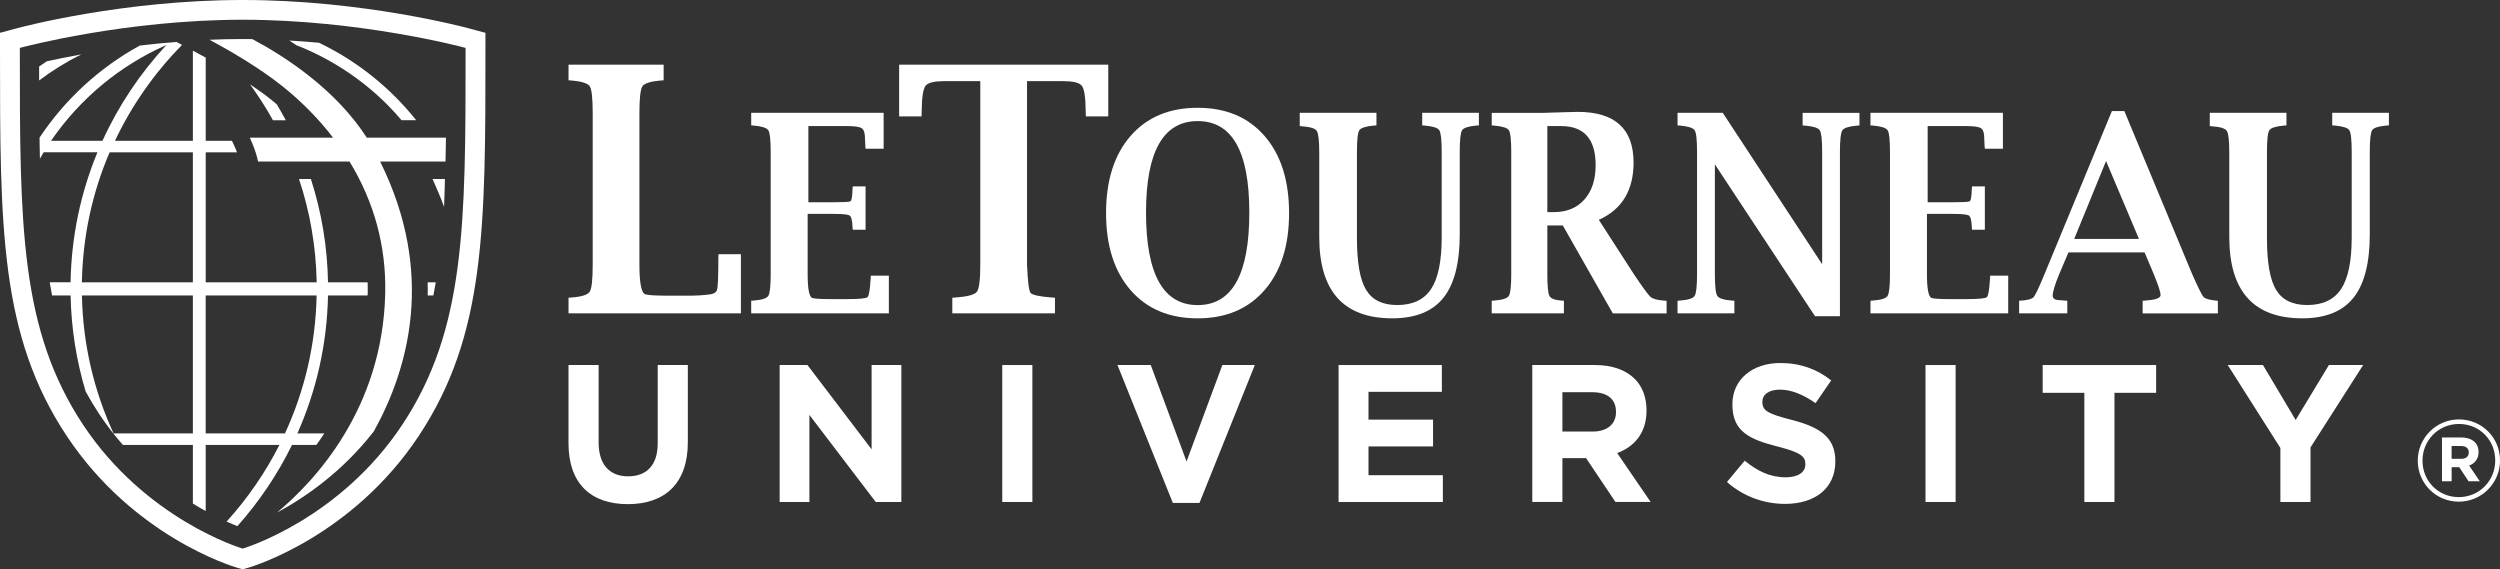
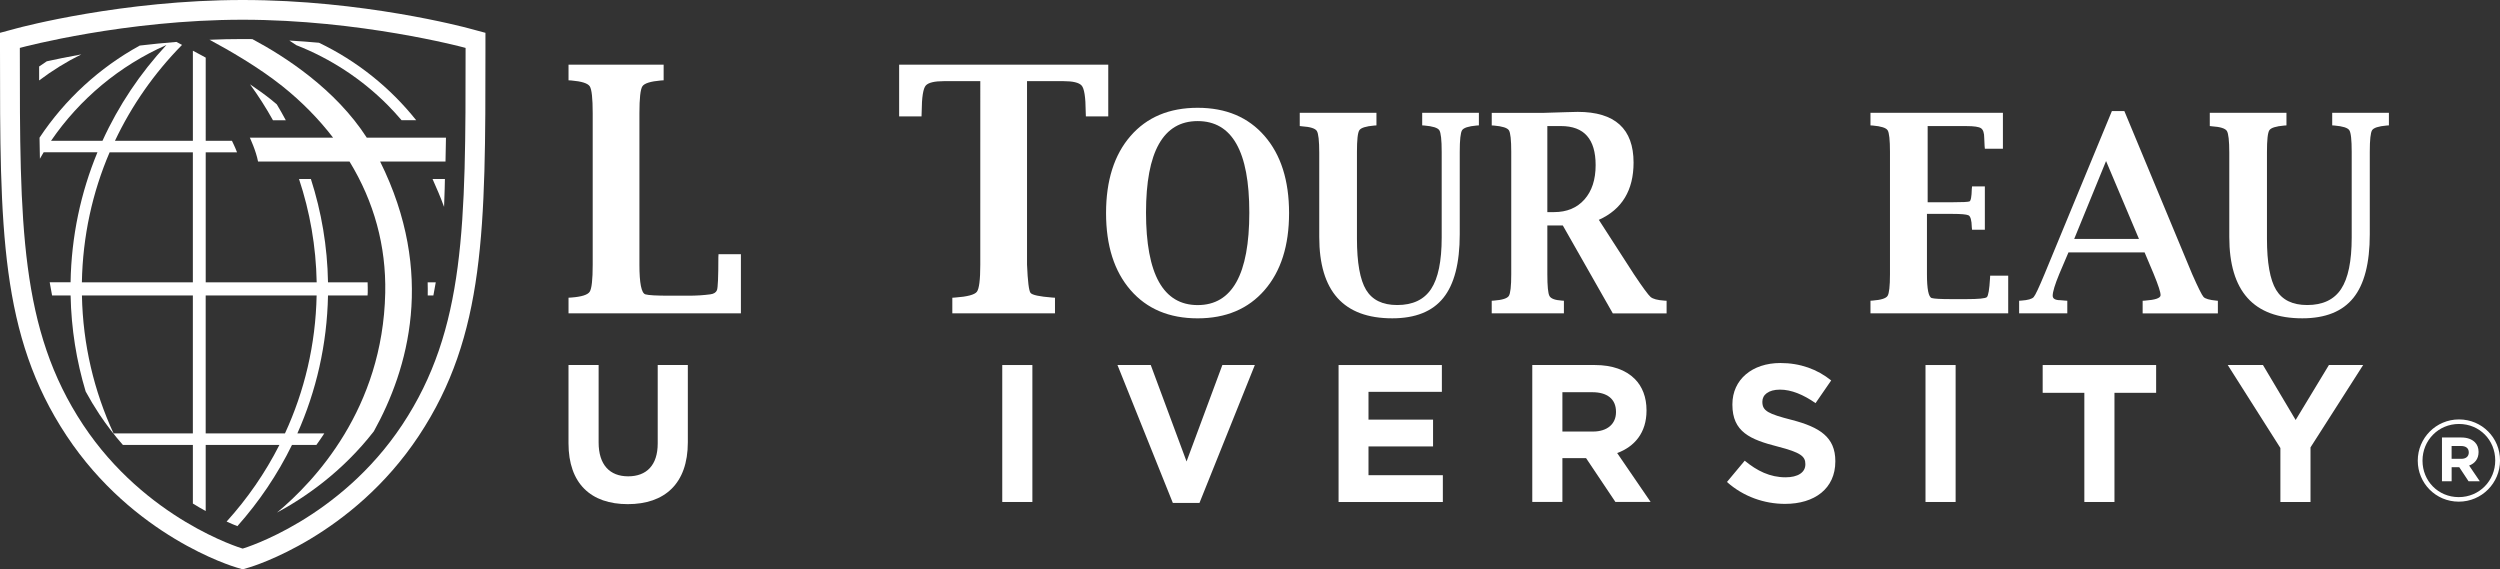
<svg xmlns="http://www.w3.org/2000/svg" id="Layer_2" data-name="Layer 2" viewBox="0 0 995.95 226.81">
  <rect x="0" y="0" width="995.95" height="226.81" fill="#333333" stroke="none" />
  <defs>
    <style>
      .cls-1 {
        fill: #fff;
        stroke-width: 0px;
      }
    </style>
  </defs>
  <g id="Layer_2-2" data-name="Layer 2">
    <g>
      <g>
        <g>
          <path class="cls-1" d="M226.48,176.6v-31.18h12v30.86c0,8.89,4.44,13.48,11.77,13.48s11.77-4.44,11.77-13.09v-31.25h12v30.79c0,16.52-9.27,24.63-23.93,24.63s-23.61-8.18-23.61-24.24Z" />
-           <path class="cls-1" d="M310.6,145.42h11.07l25.56,33.59v-33.59h11.85v54.56h-10.21l-26.42-34.68v34.68h-11.85v-54.56Z" />
          <path class="cls-1" d="M399.28,145.42h12v54.56h-12v-54.56Z" />
          <path class="cls-1" d="M445.19,145.42h13.25l14.26,38.42,14.26-38.42h12.94l-22.06,54.95h-10.6l-22.06-54.95Z" />
          <path class="cls-1" d="M533.26,145.42h41.15v10.68h-29.23v11.07h25.72v10.68h-25.72v11.46h29.62v10.68h-41.54v-54.56Z" />
          <path class="cls-1" d="M610.42,145.42h24.94c6.94,0,12.31,1.95,15.9,5.53,3.04,3.04,4.68,7.33,4.68,12.47v.16c0,8.81-4.75,14.34-11.69,16.91l13.33,19.48h-14.03l-11.69-17.46h-9.43v17.46h-12v-54.56ZM634.58,171.92c5.85,0,9.2-3.12,9.2-7.72v-.16c0-5.14-3.59-7.79-9.43-7.79h-11.92v15.67h12.16Z" />
          <path class="cls-1" d="M687.97,192.03l7.09-8.5c4.91,4.05,10.05,6.62,16.29,6.62,4.91,0,7.87-1.95,7.87-5.14v-.16c0-3.04-1.87-4.6-10.99-6.94-10.99-2.81-18.08-5.85-18.08-16.68v-.16c0-9.9,7.95-16.45,19.1-16.45,7.95,0,14.73,2.49,20.26,6.94l-6.23,9.04c-4.83-3.35-9.59-5.38-14.18-5.38s-7.01,2.1-7.01,4.75v.16c0,3.59,2.34,4.75,11.77,7.17,11.07,2.88,17.3,6.86,17.3,16.37v.16c0,10.83-8.26,16.91-20.03,16.91-8.26,0-16.6-2.88-23.15-8.73Z" />
          <path class="cls-1" d="M767.08,145.42h12v54.56h-12v-54.56Z" />
          <path class="cls-1" d="M830.36,156.49h-16.6v-11.07h45.2v11.07h-16.6v43.49h-12v-43.49Z" />
          <path class="cls-1" d="M908.46,178.47l-20.97-33.05h14.03l13.02,21.9,13.25-21.9h13.64l-20.97,32.81v21.75h-12v-21.51Z" />
        </g>
        <g>
          <path class="cls-1" d="M295.16,124.82h-68.67v-6.22l1.14-.07c4.06-.31,6.49-1.07,7.29-2.3.8-1.22,1.2-4.8,1.2-10.75v-60.37c0-5.95-.39-9.52-1.17-10.72-.78-1.2-3.22-1.98-7.32-2.33l-1.14-.07v-6.23h37.89v6.23l-1.09.07c-4.14.36-6.6,1.13-7.38,2.33-.78,1.2-1.18,4.77-1.18,10.72v60.3c0,7.41.79,11.36,2.37,11.85,1.17.36,4.39.54,9.65.54h7.53c3.07,0,5.97-.18,8.68-.54,1.4-.18,2.29-.74,2.66-1.67.37-.94.56-5.29.56-13.05l.06-1.27h8.92v23.56Z" />
-           <path class="cls-1" d="M354.11,124.82h-54.85v-5.02l.92-.06c3.27-.25,5.23-.87,5.88-1.85.65-.99.97-3.88.97-8.67v-48.69c0-4.8-.32-7.68-.95-8.64-.63-.97-2.6-1.59-5.9-1.88l-.92-.05v-5.02h52.76v14.3h-7.19l-.1-1.02c-.1-1.84-.15-2.91-.15-3.24,0-2.02-.43-3.31-1.29-3.89-.86-.58-2.79-.86-5.8-.86h-15.45v30.34h10.01c3.85,0,6.06-.11,6.63-.32.57-.22.88-1.88.95-4.98l.1-1.02h5.1v17.27h-5.1l-.1-.97c-.07-2.84-.52-4.44-1.37-4.8-.85-.36-2.92-.54-6.21-.54h-10.3v23.97c0,5.97.63,9.16,1.9,9.55.94.29,3.52.43,7.75.43h6.04c4.83,0,7.55-.26,8.14-.78.6-.52,1.02-3.03,1.28-7.53l.05-1.03h7.19v15Z" />
          <path class="cls-1" d="M390.56,32.33h-14.52c-3.74,0-6.14.57-7.2,1.71-1.06,1.14-1.62,4.63-1.66,10.47l-.06,1.87h-8.92v-20.62h83.31v20.62h-8.92l-.06-1.87c-.04-5.85-.59-9.34-1.66-10.47-1.06-1.14-3.46-1.71-7.2-1.71h-14.52v73.09c.28,6.65.74,10.4,1.39,11.25.64.85,3.53,1.47,8.67,1.87l1.08.07v6.22h-40.9v-6.22l1.08-.07c4.9-.35,7.8-1.12,8.7-2.3.9-1.18,1.36-4.76,1.36-10.75V32.33Z" />
          <path class="cls-1" d="M477.11,126.82c-11.3,0-20.21-3.75-26.72-11.25-6.51-7.5-9.76-17.73-9.76-30.69s3.25-23.23,9.76-30.71c6.51-7.49,15.42-11.23,26.72-11.23s20.16,3.74,26.67,11.23c6.51,7.49,9.76,17.72,9.76,30.71s-3.25,23.18-9.76,30.69c-6.51,7.5-15.4,11.25-26.67,11.25ZM477.13,121.54c6.87,0,12.02-3.07,15.44-9.21,3.42-6.14,5.13-15.35,5.13-27.63s-1.71-21.29-5.13-27.36c-3.42-6.07-8.57-9.1-15.44-9.1s-11.98,3.04-15.42,9.1c-3.44,6.07-5.16,15.19-5.16,27.36s1.72,21.49,5.16,27.63c3.44,6.14,8.58,9.21,15.42,9.21Z" />
          <path class="cls-1" d="M517.79,44.94h30.56v5.02l-.88.05c-3.33.29-5.3.91-5.94,1.88-.64.97-.95,3.85-.95,8.64v34.54c0,9.59,1.22,16.4,3.65,20.42,2.44,4.02,6.56,6.03,12.38,6.03,6.19,0,10.7-2.13,13.51-6.39,2.81-4.25,4.22-11.09,4.22-20.5v-34.11c0-4.8-.32-7.68-.95-8.64-.63-.97-2.61-1.59-5.95-1.88l-.87-.05v-5.02h22.59v5.02l-.87.05c-3.27.29-5.21.91-5.83,1.88-.62.97-.93,3.85-.93,8.64v32.82c0,11.48-2.18,19.92-6.53,25.32-4.35,5.43-11.14,8.15-20.36,8.15-19.38,0-29.08-10.8-29.08-32.39v-33.52c0-4.82-.33-7.74-.97-8.74-.65-1.01-2.61-1.62-5.88-1.84l-.92-.11v-5.29Z" />
          <path class="cls-1" d="M616.43,89.79v19.43c0,4.76.28,7.66.85,8.7.57,1.04,2.19,1.65,4.88,1.83l.87.06v5.02h-28.76v-5.02l.93-.06c3.27-.25,5.23-.87,5.88-1.85.65-.99.97-3.88.97-8.67v-48.69c0-4.8-.31-7.68-.94-8.64-.63-.97-2.6-1.59-5.9-1.88l-.93-.05v-5.02h20.94l8.89-.27,4.42-.11c14.83,0,22.25,6.74,22.25,20.21,0,5.5-1.15,10.15-3.45,13.96-2.3,3.81-5.76,6.76-10.39,8.84l14.04,21.76c3.47,5.18,5.66,8.17,6.58,8.96.92.79,2.75,1.28,5.46,1.46l.92.06v5.02h-21.43l-19.92-35.03h-6.17ZM616.43,84.5h2.67c5.08,0,9.12-1.67,12.1-5.02,2.98-3.35,4.47-7.92,4.47-13.71,0-10.36-4.6-15.55-13.8-15.55h-5.44v34.28Z" />
-           <path class="cls-1" d="M723.06,125.96l-39.89-60.48v43.75c0,4.8.33,7.69.98,8.67.65.99,2.62,1.6,5.92,1.85l.87.06v5.02h-22.64v-5.02l.92-.06c3.27-.25,5.23-.87,5.88-1.85.64-.99.97-3.88.97-8.67v-48.69c0-4.8-.31-7.68-.95-8.64-.63-.97-2.6-1.59-5.9-1.88l-.92-.05v-5.02h18.01l39.6,60.32v-44.72c0-4.8-.31-7.68-.94-8.64-.63-.97-2.6-1.59-5.92-1.88l-.92-.05v-5.02h22.64v5.02l-.88.05c-3.29.29-5.27.91-5.92,1.88-.65.97-.98,3.85-.98,8.64v65.42h-9.96Z" />
          <path class="cls-1" d="M800.01,124.82h-54.85v-5.02l.93-.06c3.27-.25,5.23-.87,5.87-1.85.65-.99.97-3.88.97-8.67v-48.69c0-4.8-.31-7.68-.94-8.64-.63-.97-2.6-1.59-5.9-1.88l-.93-.05v-5.02h52.76v14.3h-7.19l-.1-1.02c-.1-1.84-.15-2.91-.15-3.24,0-2.02-.43-3.31-1.28-3.89-.86-.58-2.79-.86-5.81-.86h-15.45v30.34h10.01c3.85,0,6.07-.11,6.63-.32.57-.22.88-1.88.95-4.98l.1-1.02h5.1v17.27h-5.1l-.1-.97c-.06-2.84-.52-4.44-1.37-4.8-.85-.36-2.92-.54-6.21-.54h-10.29v23.97c0,5.97.63,9.16,1.9,9.55.94.29,3.52.43,7.75.43h6.05c4.83,0,7.55-.26,8.15-.78.59-.52,1.02-3.03,1.28-7.53l.05-1.03h7.19v15Z" />
          <path class="cls-1" d="M824.04,100.54l-3.65,8.57c-1.76,4.25-2.64,7.16-2.64,8.7,0,1.19,1.02,1.78,3.06,1.78.29.04.91.09,1.84.16l.92.06v5.02h-19.19v-5.02l.92-.06c2.59-.18,4.22-.65,4.88-1.4.67-.76,2.11-3.84,4.35-9.23l26.81-64.88h4.96l27.01,64.94c2.36,5.36,3.88,8.4,4.54,9.12.66.72,2.36,1.2,5.08,1.46l.63.06v5.02h-29.97v-5.02l.92-.06c4.08-.29,6.15-.99,6.22-2.11.07-1.08-.86-3.94-2.77-8.59l-3.6-8.52h-30.33ZM826.31,95.19h25.81l-13.11-31.04-12.69,31.04Z" />
          <path class="cls-1" d="M880.32,44.94h30.56v5.02l-.88.05c-3.33.29-5.3.91-5.94,1.88-.64.97-.95,3.85-.95,8.64v34.54c0,9.59,1.22,16.4,3.65,20.42,2.44,4.02,6.56,6.03,12.38,6.03,6.19,0,10.7-2.13,13.51-6.39,2.81-4.25,4.22-11.09,4.22-20.5v-34.11c0-4.8-.31-7.68-.95-8.64-.63-.97-2.61-1.59-5.95-1.88l-.87-.05v-5.02h22.59v5.02l-.87.05c-3.27.29-5.21.91-5.83,1.88-.62.97-.92,3.85-.92,8.64v32.82c0,11.48-2.18,19.92-6.53,25.32-4.36,5.43-11.14,8.15-20.36,8.15-19.38,0-29.08-10.8-29.08-32.39v-33.52c0-4.82-.33-7.74-.97-8.74-.65-1.01-2.61-1.62-5.88-1.84l-.92-.11v-5.29Z" />
        </g>
        <g>
          <path class="cls-1" d="M177.64,54.85h-31.52c-12.44-19.31-32.54-32.33-45.59-39.27-1.28-.02-2.56-.03-3.84-.03-4.47,0-8.89.1-13.22.29,7.56,4.04,19.48,10.89,28.98,18.46,7.68,6.13,14.48,13.03,20.25,20.55h-33.17s2.45,5.16,3.27,9.5h36.44c9.82,16.08,14.61,33.68,14.23,52.32-.95,46.15-28.11,75.04-43.12,87.53,11-5.92,25.98-16.14,38.58-32.37,13.73-24.72,24.67-62.83,2.5-107.48h26.05c.08-3.1.13-6.27.18-9.5Z" />
          <g>
            <path class="cls-1" d="M170.4,117.71h2.25c.34-1.72.65-3.47.95-5.24h-3.23c.05,1.77.06,3.51.03,5.24Z" />
            <path class="cls-1" d="M18.64,24.42c-1.03.68-2.05,1.36-3.05,2.07,0,1.87,0,3.73,0,5.56,5.24-3.96,10.86-7.44,16.8-10.38-5.52,1-10.18,1.96-13.75,2.75Z" />
            <path class="cls-1" d="M113.85,47.89c-1.14-2.13-2.33-4.24-3.57-6.3-.73-.61-1.43-1.24-2.18-1.83-2.68-2.14-5.57-4.2-8.51-6.18,3.33,4.57,6.39,9.35,9.15,14.32h5.1Z" />
            <path class="cls-1" d="M118.06,18c13.7,5.37,26.03,13.49,36.25,23.72,1.97,1.98,3.85,4.04,5.66,6.17h5.83c-10.36-12.99-23.58-23.61-38.72-30.86-3.82-.35-7.78-.64-11.8-.88.91.58,1.85,1.24,2.78,1.86Z" />
            <path class="cls-1" d="M172.32,71.32c2.07,4.78,2.73,6.08,4.59,11.09.28-6.64.28-9.35.33-11.09h-4.91Z" />
            <path class="cls-1" d="M126.03,177.27c1.07-1.48,2.12-3.01,3.16-4.6h-10.73c7.52-16.87,11.83-35.43,12.21-54.96h15.76c.01-.4.06-.78.07-1.19.03-1.36-.02-2.7-.05-4.05h-15.78c-.24-14.34-2.63-28.15-6.82-41.16h-4.73c4.32,12.98,6.78,26.8,7.04,41.16h-44.21v-51.79h12.48c-.48-1.24-.94-2.3-1.2-2.84l-.83-1.76h-10.45V22.95c-.59-.32-1.2-.66-1.76-.96l-3.35-1.79v35.89h-31.04c6.71-14.2,15.78-27.09,26.72-38.2l-2.22-1.19c-5.05.41-9.98.89-14.62,1.45-16.09,8.83-29.81,21.45-39.93,36.69.04,2.85.09,5.66.15,8.4.49-.86.97-1.73,1.49-2.57h21.43c-6.63,16.02-10.39,33.48-10.7,51.79h-8.32c.3,1.77.61,3.52.95,5.24h7.38c.26,13.28,2.34,26.1,6,38.26,1.66,3.05,3.46,6.06,5.43,9.04,2.97,4.47,6.14,8.54,9.41,12.26h27.87v23.35c1.77,1.09,3.48,2.08,5.11,2.98v-26.33h29.36c-5.64,11.11-12.73,21.36-21.03,30.52,1.65.75,3.08,1.35,4.29,1.83,8.64-9.72,16-20.58,21.75-32.35h9.71ZM20.34,56.08c11.4-16.65,27.32-29.95,45.96-38.16-10.43,11.22-19.06,24.09-25.47,38.16h-20.49ZM76.83,172.67h-31.58c-7.76-16.8-12.24-35.38-12.61-54.96h44.19v54.96ZM76.83,112.47h-44.21c.33-18.35,4.2-35.84,11.05-51.79h33.16v51.79ZM81.94,172.67v-54.96h44.2c-.39,19.58-4.86,38.16-12.62,54.96h-31.58Z" />
          </g>
          <path class="cls-1" d="M192.81,12.92l-6.06-1.63c-1.7-.46-42.27-11.29-90.06-11.29S8.33,10.83,6.63,11.29l-6.06,1.63-.57.15v6.86c0,70.89,0,113.67,26.56,153.72,26.53,40.02,65.96,51.93,67.62,52.42l2.29.67.22.06.22-.06,2.3-.67c1.67-.49,41.1-12.43,67.62-52.42,26.56-40.05,26.56-82.83,26.56-153.72v-6.86l-.57-.15ZM185.48,19.09v.81c0,69.4,0,111.29-25.25,149.35-24.96,37.65-62.87,49.09-63.25,49.2l-.3.09-.3-.09c-.38-.11-38.29-11.55-63.26-49.2C7.9,131.19,7.9,89.3,7.9,19.9v-.81l.78-.21c.41-.11,41.28-11.02,88.01-11.02s87.6,10.91,88.01,11.02l.78.21Z" />
        </g>
      </g>
      <path class="cls-1" d="M963.19,183.56v-.09c0-8.92,7.24-16.38,16.43-16.38s16.34,7.38,16.34,16.29v.09c0,8.92-7.24,16.38-16.43,16.38s-16.34-7.38-16.34-16.29ZM994.05,183.47v-.09c0-8.01-6.2-14.48-14.44-14.48s-14.53,6.56-14.53,14.57v.09c0,8.01,6.2,14.48,14.44,14.48s14.53-6.56,14.53-14.57ZM972.83,174.29h7.74c2.35,0,4.16.68,5.39,1.9.95.95,1.45,2.26,1.45,3.8v.09c0,2.81-1.54,4.57-3.76,5.39l4.25,6.25h-4.48l-3.71-5.61h-3.03v5.61h-3.85v-17.42ZM980.52,182.79c1.95,0,2.99-1.04,2.99-2.49v-.09c0-1.67-1.18-2.53-3.08-2.53h-3.76v5.11h3.85Z" />
    </g>
  </g>
</svg>